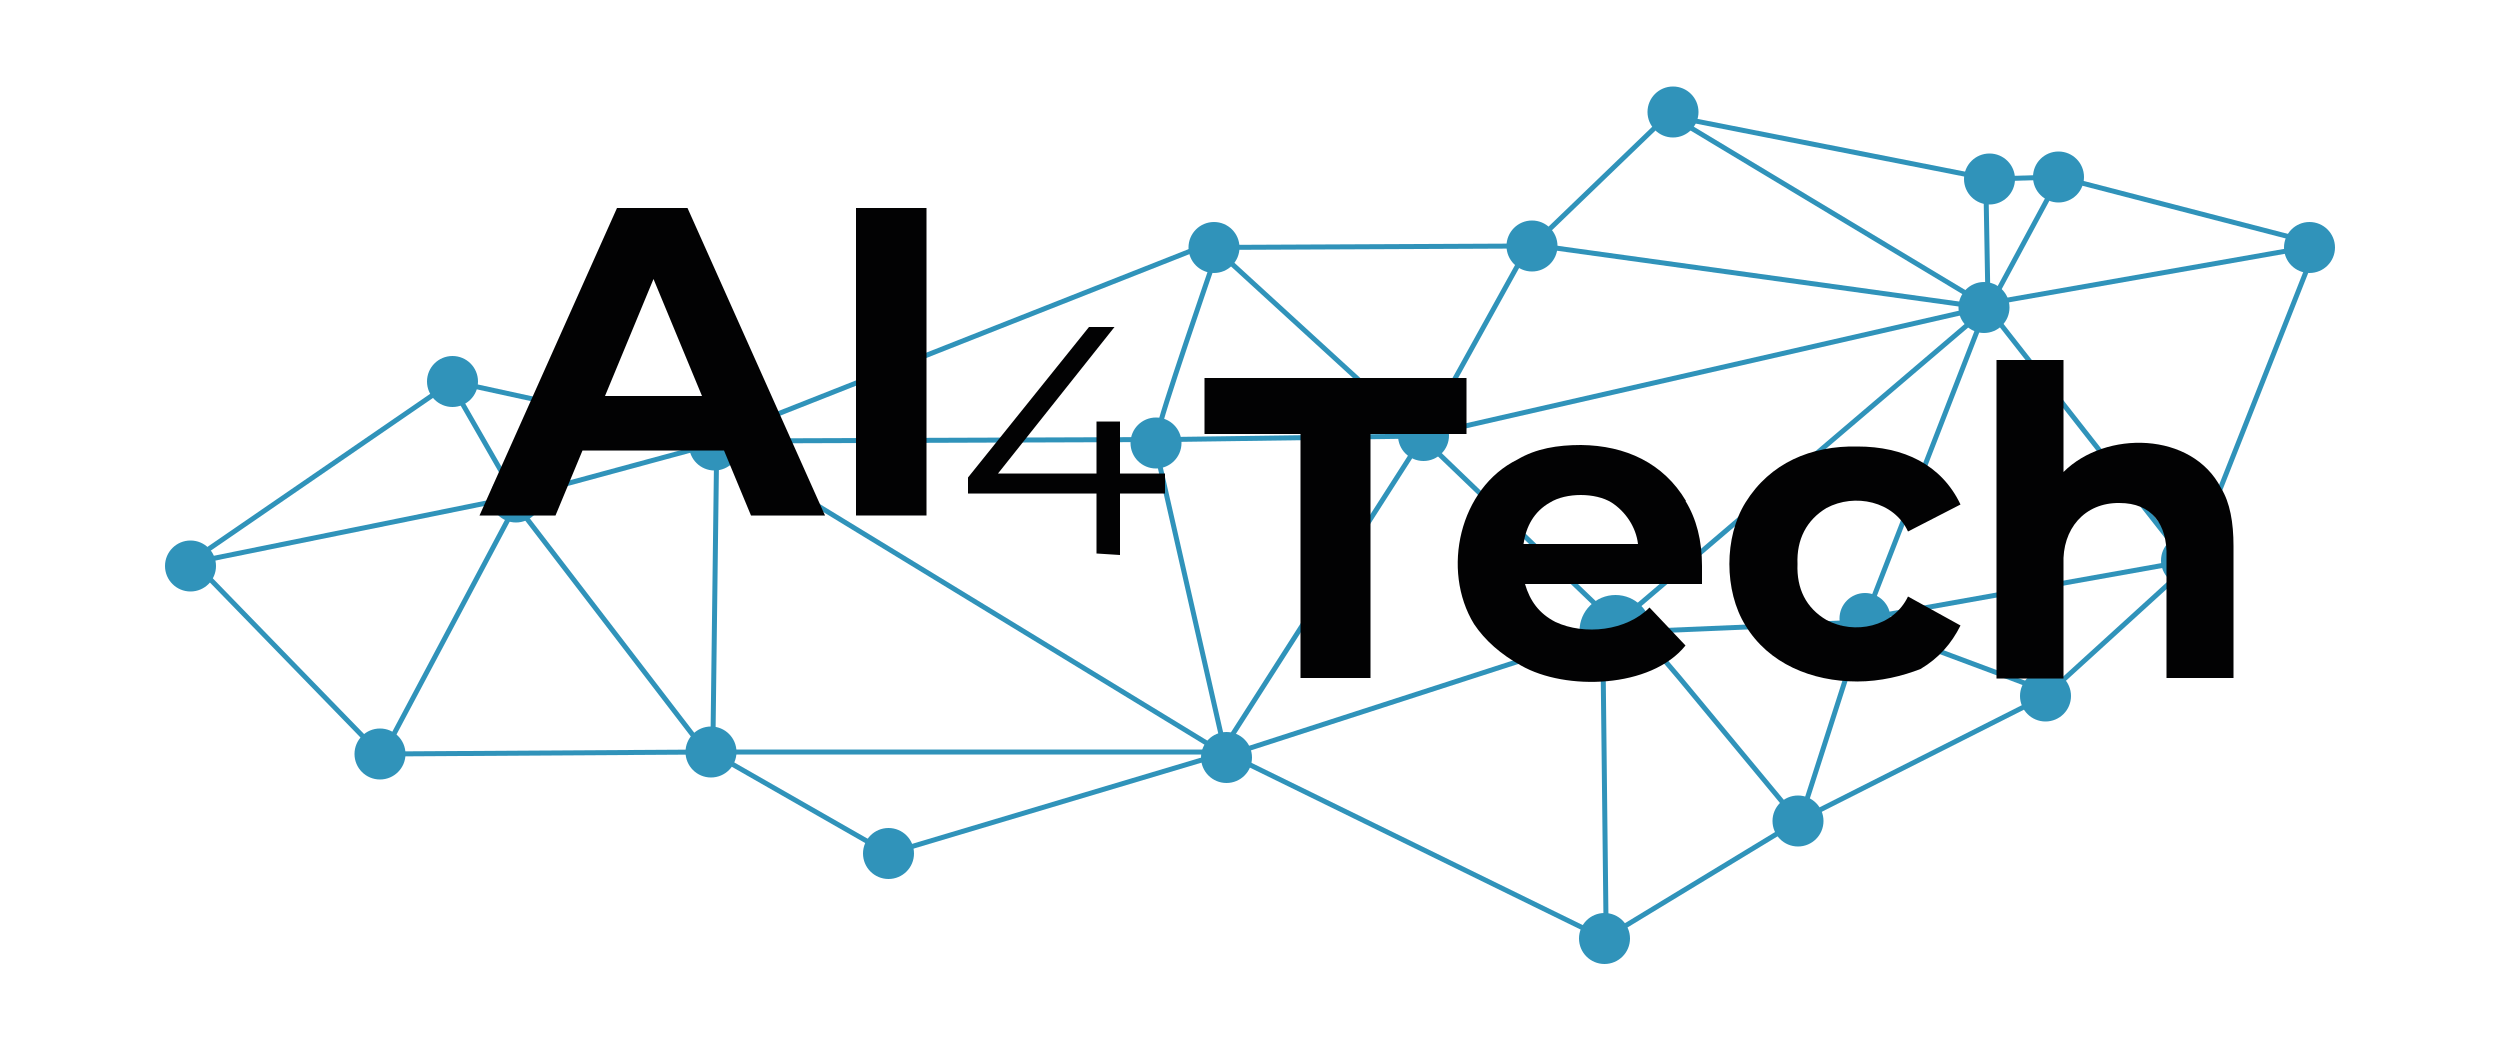
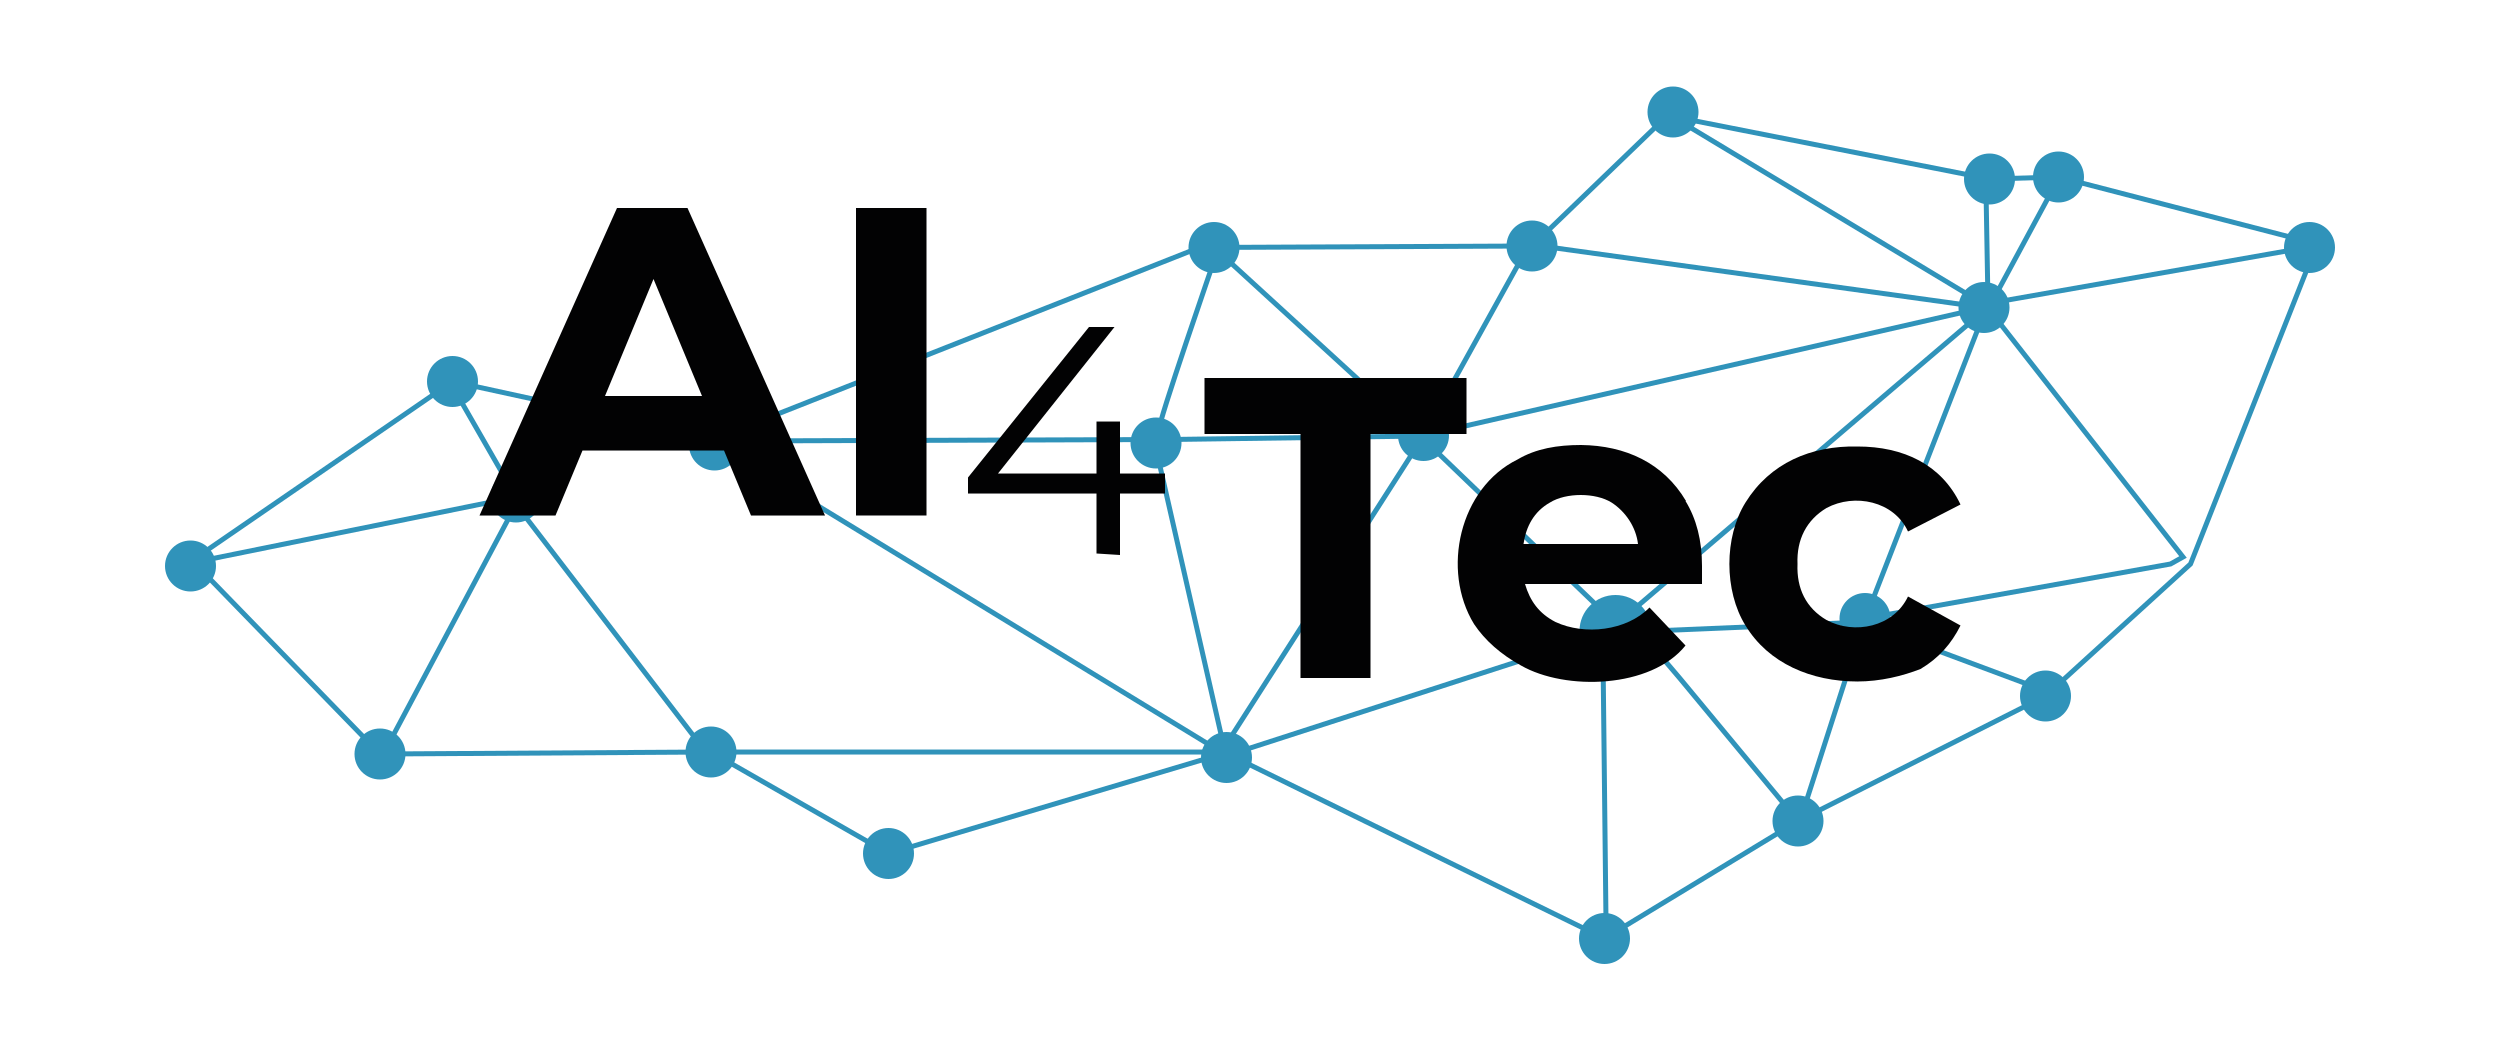
<svg xmlns="http://www.w3.org/2000/svg" id="Ebene_1" width="500" height="210" version="1.1" viewBox="0 0 500 210">
  <defs>
    <style>
      .st0 {
        fill: #3093ba;
      }

      .st1 {
        fill: none;
        stroke: #3093ba;
        stroke-miterlimit: 10;
        stroke-width: 1px;
      }

      .st2 {
        fill: #020203;
      }
    </style>
  </defs>
  <circle class="st0" cx="142.9" cy="89" r="5.1" />
  <circle class="st0" cx="103.2" cy="99.4" r="5.1" />
  <circle class="st0" cx="90.5" cy="76.3" r="5.1" />
  <circle class="st0" cx="38.1" cy="113.2" r="5.1" />
  <circle class="st0" cx="76" cy="150.8" r="5.1" />
  <circle class="st0" cx="142.2" cy="150.4" r="5.1" />
  <circle class="st0" cx="177.7" cy="170.7" r="5.1" />
  <circle class="st0" cx="245.3" cy="151.5" r="5.1" />
  <circle class="st0" cx="231.2" cy="88.6" r="5.1" />
  <circle class="st0" cx="242.8" cy="49.5" r="5.1" />
  <circle class="st0" cx="284.7" cy="87.1" r="5.1" />
  <circle class="st0" cx="306.4" cy="49.2" r="5.1" />
  <circle class="st0" cx="334.6" cy="22.4" r="5.1" />
  <circle class="st0" cx="396.8" cy="61.5" r="5.1" />
  <circle class="st0" cx="397.9" cy="35.8" r="5.1" />
  <circle class="st0" cx="411.7" cy="35.4" r="5.1" />
  <circle class="st0" cx="461.9" cy="49.5" r="5.1" />
-   <circle class="st0" cx="437.3" cy="112.1" r="5.1" />
  <circle class="st0" cx="409.1" cy="139.2" r="5.1" />
  <circle class="st0" cx="359.6" cy="164.2" r="5.1" />
  <circle class="st0" cx="320.9" cy="187.7" r="5.1" />
  <circle class="st0" cx="373" cy="123.7" r="5.1" />
  <circle class="st0" cx="323.1" cy="126.2" r="7.2" />
  <polyline class="st1" points="232.3 87.9 145.1 88.2 90.5 76.3 38.4 112.1 76 150.8 142.2 150.4 177.7 170.7 245.7 150.4 144 150.4 140.1 149 103.2 100.9 78.2 147.9" />
  <polyline class="st1" points="40.6 112.1 103.2 99.4 91.2 78.5" />
-   <polyline class="st1" points="106.1 98.7 139.3 89.7 143.3 92.2 142.6 147.5" />
  <polyline class="st1" points="144.8 89.7 243.1 149.7 244.6 148.6 231.6 91.5" />
  <polyline class="st1" points="247.8 151.9 320.9 187.7 359.6 164.2 409.1 139.2 438.1 112.8 463.4 48.8 411.7 35.4 397.9 35.8 333.5 23.1 306.4 49.2 239.9 49.5 142.6 87.9" />
  <path class="st1" d="M243.1,51.3s-11.9,34.4-11.2,34.4,2.2,2.2,2.2,2.2l50.6-.7-40.5,63.3,4.3-.4,72.7-23.5,75.9-64.7-23.9,61.5-2.5,1.1-42.7,1.8,8,9.4,22.8,27.5" />
  <polyline class="st1" points="321.2 184.4 320.5 122.2 285.1 88.2 242.8 49.5" />
  <polyline class="st1" points="305.3 49.9 284.7 87.1 396.8 61.5 308.2 49.2" />
  <polyline class="st1" points="335.4 23.9 395.4 60 398.6 62.9 436.6 111.4 434.1 112.8 373 123.7 360.7 162" />
  <line class="st1" x1="407" y1="137.4" x2="375.1" y2="125.5" />
  <polyline class="st1" points="397.2 38 397.6 60.7 459 49.9" />
  <line class="st1" x1="410.9" y1="37.2" x2="398.6" y2="60" />
  <polygon class="st2" points="233 94.7 224 94.7 224 84.3 219.3 84.3 219.3 94.7 199.6 94.7 222.9 65.4 217.8 65.4 193.6 95.5 193.6 98.7 219.3 98.7 219.3 110.7 224 111 224 98.7 233 98.7 233 94.7" />
  <path class="st2" d="M150.2,103.1h14.8l-27.5-61.5h-14.1l-27.5,61.5h15.2l5.4-13h28.3l5.4,13ZM121,79.2l9.7-23.4,9.7,23.4h-19.3Z" />
  <path class="st2" d="M171.2,103.1v-61.5h14.1v61.5h-14.1Z" />
  <path class="st2" d="M260.1,135.6v-48.8h-19.2v-11.2h52.4v11.2h-19.2v48.8h-14.1Z" />
  <path class="st2" d="M337.2,100.2c-4.5-7.6-12.1-11.1-21-11.2-4.7,0-9,.7-12.7,2.9-11.6,5.7-15.3,22.1-8.7,32.9,2.2,3.3,5.4,6.1,9.4,8.3,8.9,5.1,26,4.6,32.9-4l-7.2-7.6c-4.6,4.7-13,5.6-18.8,2.9-3.3-1.7-5.1-4.2-6.1-7.6h35.4v-3.6c0-5.1-1.1-9.4-3.3-13ZM310,100.5c3.2-2,9.1-2,12.3,0,2.8,1.8,4.9,4.9,5.3,8.3h-22.9c.5-3.5,2.1-6.5,5.3-8.3Z" />
  <path class="st2" d="M371.5,136.3c-9.2,0-17.8-3.6-22.4-11.2-4.3-6.9-4.3-17.7,0-24.6,4.9-7.9,13.1-11.4,22.4-11.2,9.2,0,16.8,3.6,20.6,11.6l-10.5,5.4c-2.8-6.1-10.7-7.7-16.3-4.7-4,2.4-6,6.3-5.8,11.2-.2,4.9,1.7,8.8,5.8,11.2,5.6,3,13.4,1.4,16.3-4.7l10.5,5.8c-1.8,3.6-4.3,6.5-8,8.7-3.6,1.4-8,2.5-12.7,2.5h0Z" />
-   <path class="st2" d="M444.2,97.6c-5.8-11.3-23.1-11.6-31.5-3.2v-22.4h-13.4v63.7h13.4v-22.8c-.3-7.1,4.2-12.4,11.2-12.3,6.4,0,9.6,4.2,9.4,10.8,0,0,0,24.2,0,24.2h13.4v-26.4c0-4.7-.7-8.7-2.5-11.6Z" />
</svg>